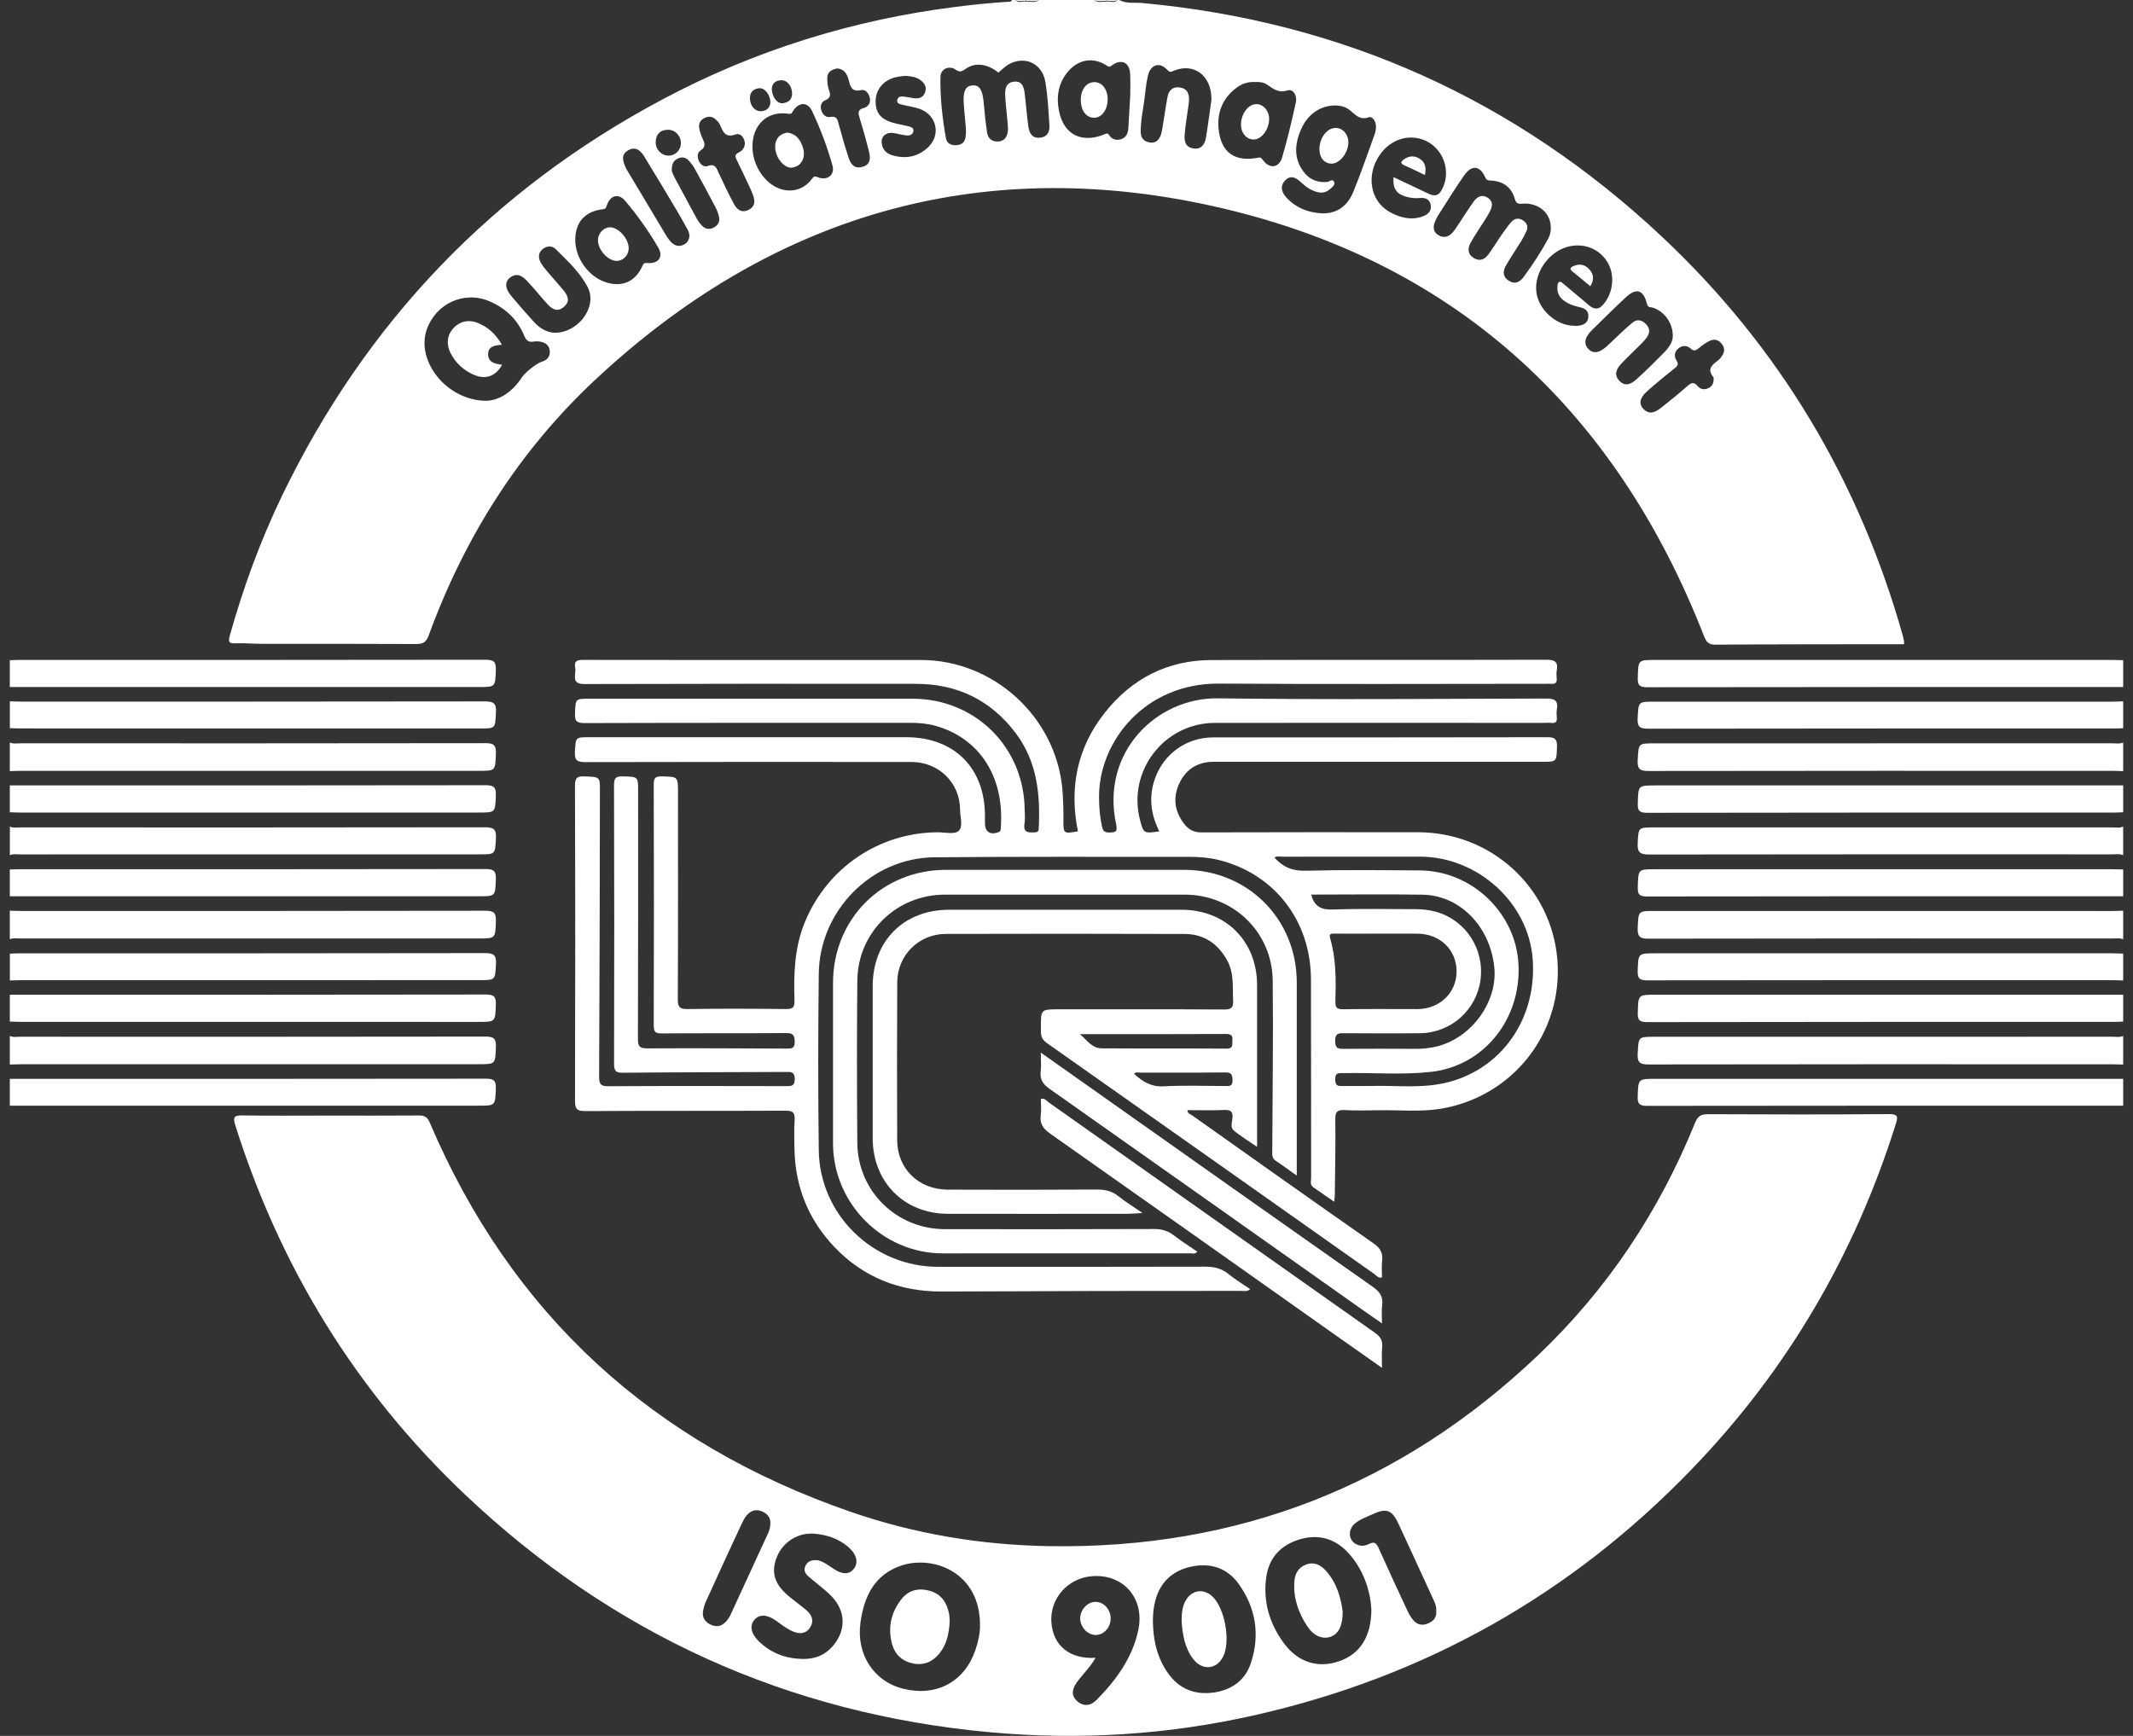
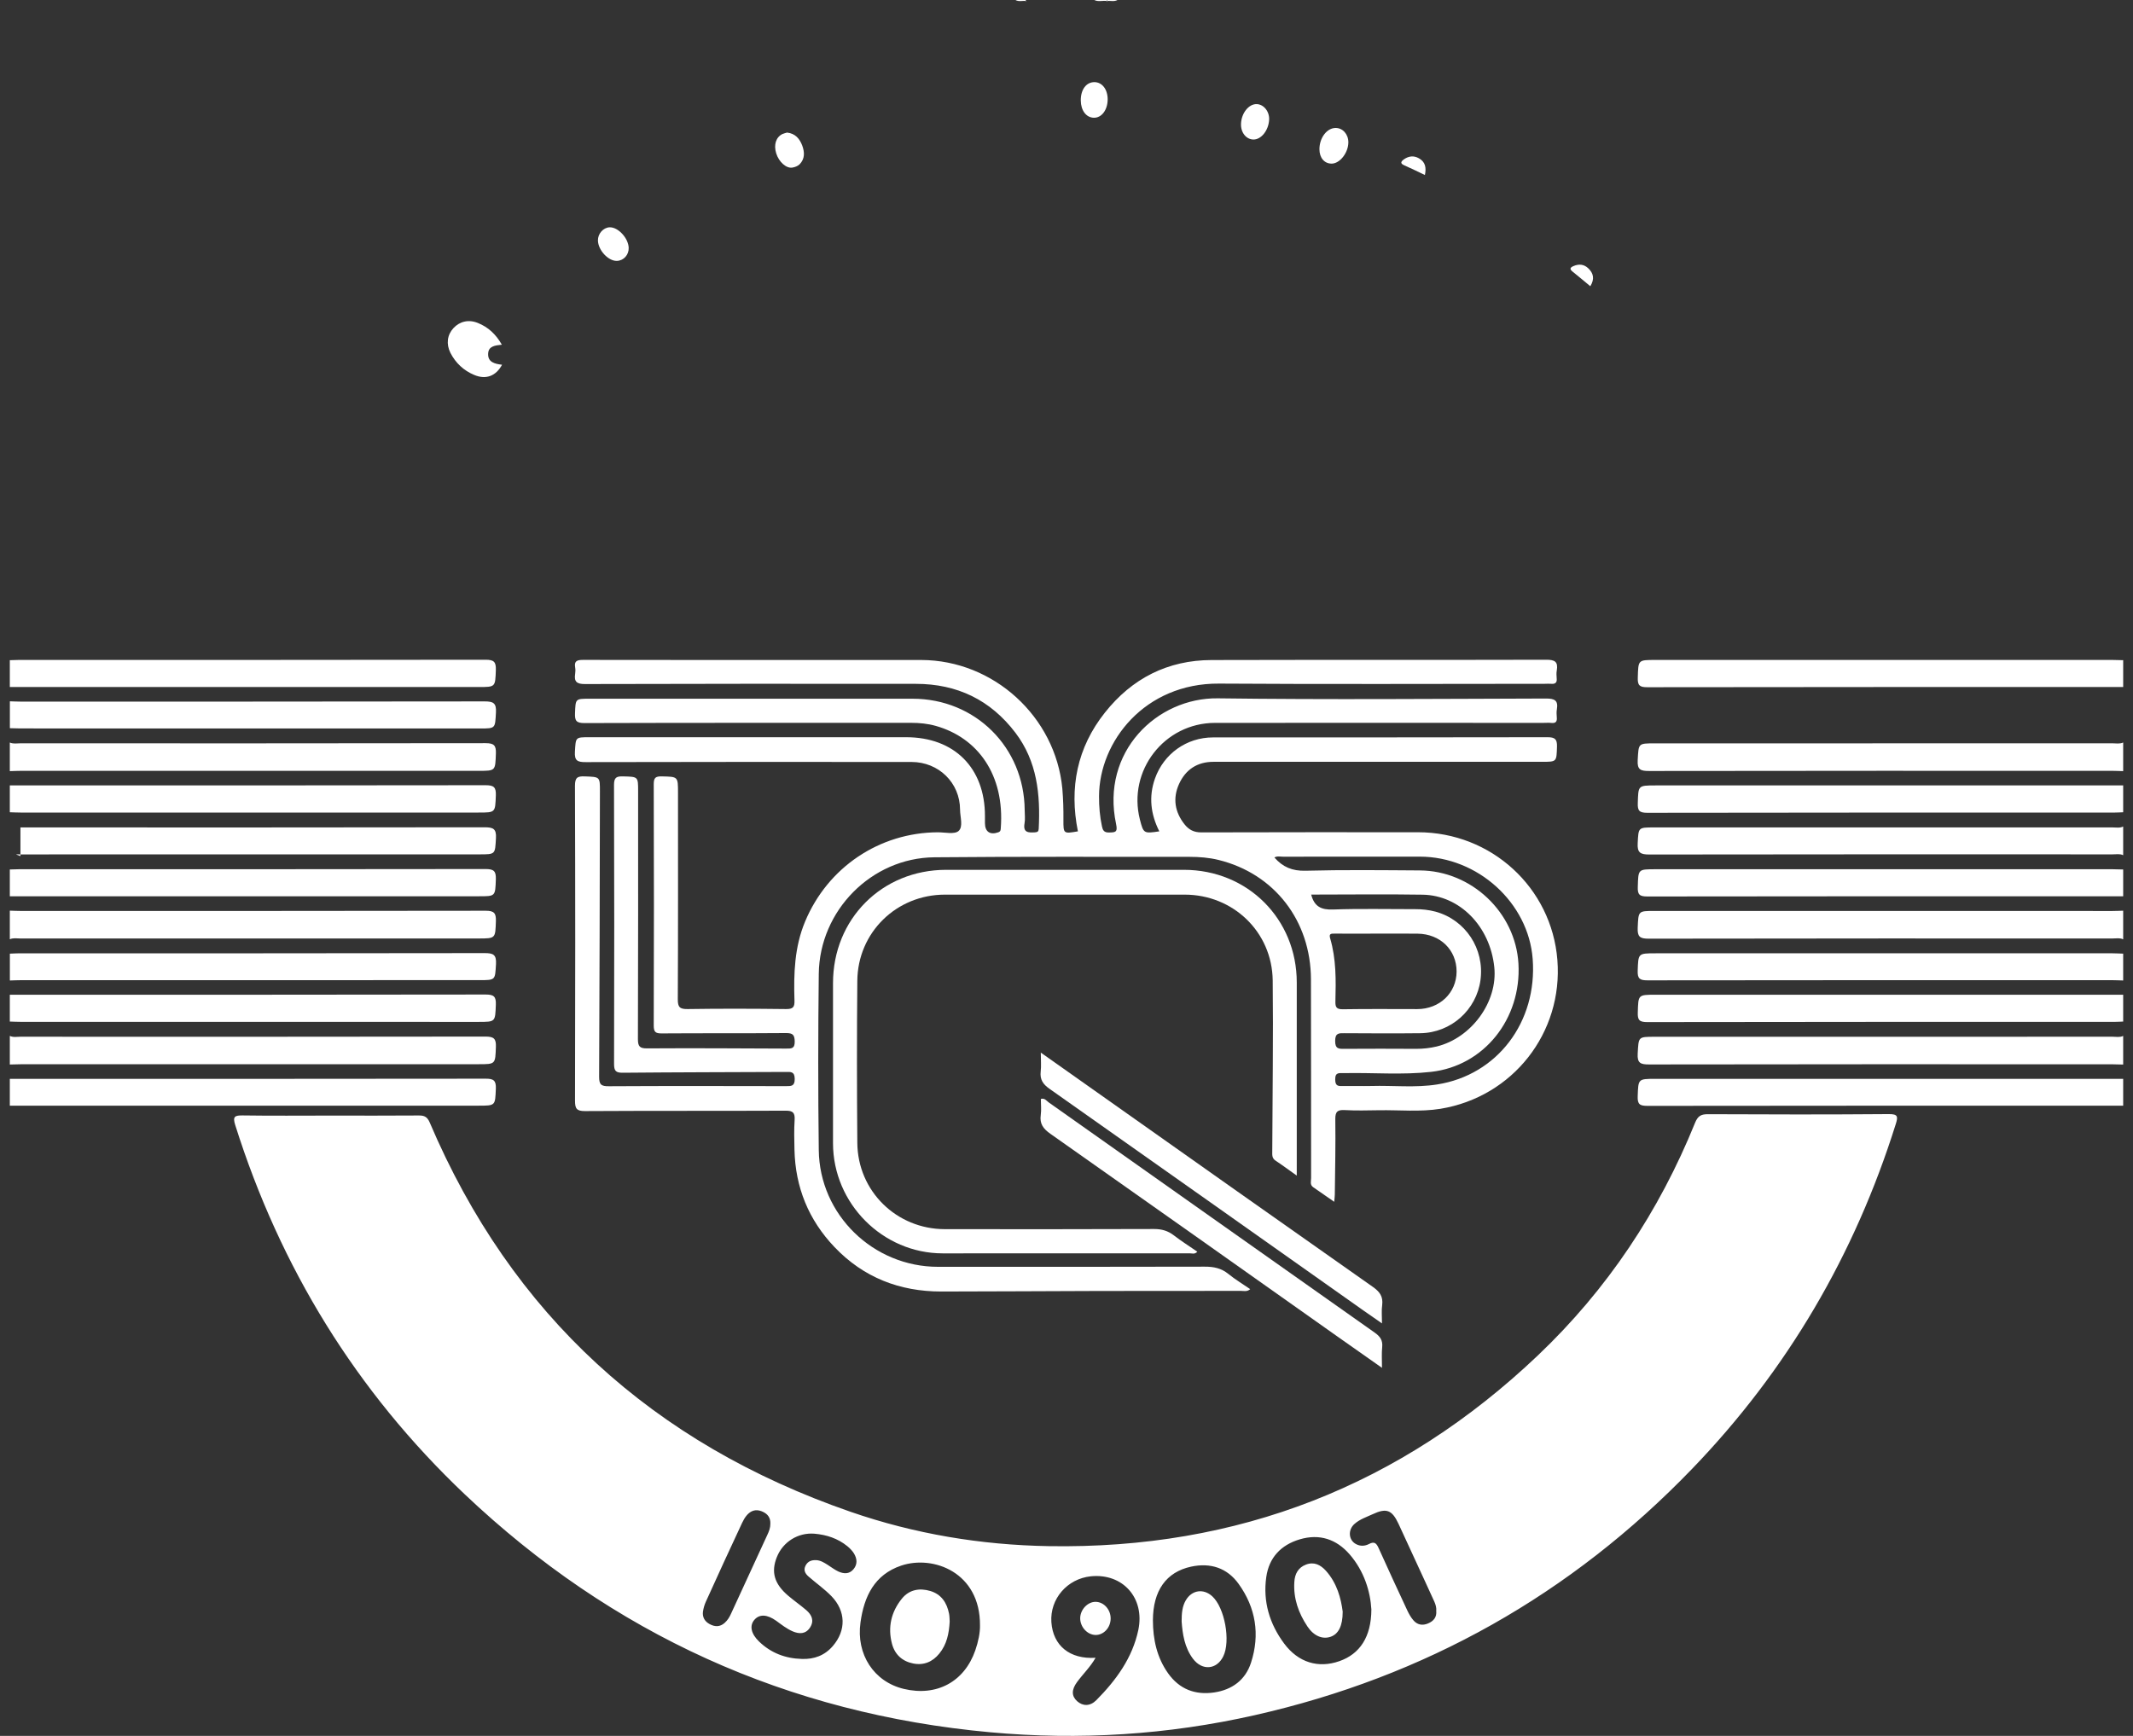
<svg xmlns="http://www.w3.org/2000/svg" version="1.1" id="Ebene_1" x="0px" y="0px" width="43px" height="35px" viewBox="0 0 43 35" enable-background="new 0 0 43 35" xml:space="preserve">
  <rect x="0" y="0" width="43" height="35" fill="#333333" stroke="none" />
  <path fill="#FFFFFF" d="M9.648,15.542c0.345,0,0.336,0,0.349-0.35c0.006-0.165-0.041-0.208-0.208-0.208  c-3.126,0.005-6.252,0.004-9.378,0.003c-0.071,0-0.145,0.016-0.213-0.016c0,0.192,0,0.384,0,0.577  c0.071-0.002,0.144-0.006,0.216-0.006C3.492,15.542,6.57,15.542,9.648,15.542L9.648,15.542z" />
  <path fill="#FFFFFF" d="M9.789,20.9c-3.126,0.005-6.252,0.004-9.378,0.003c-0.071,0-0.145,0.017-0.213-0.017  c0,0.192,0,0.385,0,0.577c0.071-0.002,0.144-0.005,0.216-0.005c3.078-0.001,6.156-0.001,9.234-0.001  c0.345,0,0.336-0.001,0.349-0.351C10.003,20.943,9.956,20.9,9.789,20.9L9.789,20.9z" />
  <path fill="#FFFFFF" d="M0.411,18.922c3.078,0,6.156,0,9.234,0c0.348,0,0.34-0.001,0.352-0.349c0.005-0.159-0.033-0.21-0.204-0.21  c-3.127,0.006-6.253,0.004-9.379,0.004c-0.072,0-0.145-0.004-0.216-0.006c0,0.192,0,0.385,0,0.577  C0.267,18.906,0.34,18.922,0.411,18.922L0.411,18.922z" />
-   <path fill="#FFFFFF" d="M0.411,17.227c3.082-0.001,6.165-0.001,9.248-0.001c0.334,0,0.32,0,0.339-0.325  c0.012-0.193-0.058-0.221-0.23-0.221c-3.119,0.005-6.238,0.004-9.356,0.003c-0.071,0-0.145,0.016-0.213-0.017  c0,0.193,0,0.385,0,0.578C0.267,17.211,0.34,17.227,0.411,17.227L0.411,17.227z" />
+   <path fill="#FFFFFF" d="M0.411,17.227c3.082-0.001,6.165-0.001,9.248-0.001c0.334,0,0.32,0,0.339-0.325  c0.012-0.193-0.058-0.221-0.23-0.221c-3.119,0.005-6.238,0.004-9.356,0.003c0,0.193,0,0.385,0,0.578C0.267,17.211,0.34,17.227,0.411,17.227L0.411,17.227z" />
  <path fill="#FFFFFF" d="M9.678,14.688c0.315,0,0.302-0.001,0.32-0.324c0.011-0.191-0.056-0.222-0.229-0.222  c-3.118,0.005-6.237,0.004-9.355,0.004c-0.071,0-0.144-0.004-0.215-0.006c0,0.181,0,0.361,0,0.542  c0.071,0.002,0.144,0.005,0.215,0.005C3.502,14.688,6.59,14.688,9.678,14.688L9.678,14.688z" />
  <path fill="#FFFFFF" d="M9.769,19.217c-3.124,0.006-6.249,0.004-9.373,0.004c-0.065,0-0.132,0.005-0.197,0.007  c0,0.181,0,0.36,0,0.541c0.071-0.002,0.144-0.006,0.215-0.006c3.083-0.001,6.165-0.001,9.247-0.001c0.333,0,0.318,0,0.338-0.324  C10.01,19.244,9.94,19.217,9.769,19.217L9.769,19.217z" />
  <path fill="#FFFFFF" d="M9.646,16.383c0.346,0,0.336,0,0.35-0.346c0.006-0.164-0.04-0.205-0.205-0.205  c-3.197,0.005-6.396,0.004-9.593,0.004c0,0.18,0,0.36,0,0.541c0.071,0.002,0.144,0.006,0.216,0.006  C3.491,16.384,6.568,16.383,9.646,16.383L9.646,16.383z" />
  <path fill="#FFFFFF" d="M9.996,17.729c0.005-0.164-0.039-0.207-0.206-0.207c-3.137,0.005-6.274,0.004-9.412,0.004  c-0.061,0-0.12,0.003-0.18,0.005c0,0.18,0,0.361,0,0.54c3.149,0,6.299,0,9.448,0C9.992,18.072,9.983,18.072,9.996,17.729  L9.996,17.729z" />
  <path fill="#FFFFFF" d="M9.646,20.604c0.346,0,0.336-0.001,0.35-0.347c0.006-0.164-0.04-0.205-0.205-0.205  c-3.197,0.006-6.396,0.004-9.593,0.004c0,0.18,0,0.361,0,0.541c0.071,0.002,0.144,0.006,0.216,0.006  C3.491,20.604,6.568,20.604,9.646,20.604L9.646,20.604z" />
  <path fill="#FFFFFF" d="M9.788,21.749c-3.196,0.005-6.394,0.003-9.59,0.003c0,0.181,0,0.361,0,0.541c3.148,0,6.297,0,9.446,0  c0.348,0,0.337,0,0.352-0.342C10.003,21.783,9.948,21.748,9.788,21.749L9.788,21.749z" />
  <path fill="#FFFFFF" d="M9.996,13.508c0.005-0.163-0.039-0.206-0.206-0.206c-3.137,0.005-6.274,0.004-9.412,0.004  c-0.061,0-0.12,0.003-0.18,0.005c0,0.18,0,0.361,0,0.541c3.149,0,6.299,0,9.448,0C9.992,13.853,9.983,13.852,9.996,13.508  L9.996,13.508z" />
  <path fill="#FFFFFF" d="M42.589,14.987c-3.078,0.001-6.156,0.001-9.232,0.001c-0.338,0-0.322,0-0.342,0.338  c-0.012,0.195,0.06,0.219,0.229,0.219c3.115-0.005,6.229-0.004,9.343-0.003c0.071,0,0.143,0.004,0.215,0.006  c0-0.193,0-0.385,0-0.577C42.733,15.003,42.66,14.987,42.589,14.987L42.589,14.987z" />
  <path fill="#FFFFFF" d="M42.589,20.903c-3.078,0.001-6.156,0.001-9.232,0.001c-0.338,0-0.322,0-0.342,0.338  c-0.012,0.195,0.06,0.22,0.229,0.22c3.115-0.006,6.229-0.004,9.343-0.003c0.071,0,0.143,0.003,0.215,0.005c0-0.192,0-0.385,0-0.577  C42.733,20.92,42.66,20.903,42.589,20.903L42.589,20.903z" />
  <path fill="#FFFFFF" d="M33.353,18.367c-0.334,0-0.322,0-0.338,0.342c-0.006,0.172,0.039,0.217,0.215,0.217  c3.12-0.006,6.239-0.004,9.359-0.004c0.071,0,0.145-0.016,0.213,0.017c0-0.192,0-0.385,0-0.577  c-0.072,0.002-0.144,0.006-0.215,0.006C39.509,18.367,36.431,18.367,33.353,18.367L33.353,18.367z" />
  <path fill="#FFFFFF" d="M42.589,16.683c-3.082,0.001-6.164,0-9.246,0c-0.322,0-0.311,0.001-0.328,0.316  c-0.012,0.196,0.056,0.23,0.237,0.23c3.111-0.005,6.225-0.004,9.337-0.003c0.071,0,0.145-0.016,0.213,0.017c0-0.192,0-0.385,0-0.578  C42.733,16.699,42.66,16.683,42.589,16.683L42.589,16.683z" />
  <path fill="#FFFFFF" d="M33.017,20.411c-0.006,0.157,0.031,0.197,0.193,0.197c3.144-0.006,6.287-0.004,9.43-0.005  c0.054,0,0.109-0.004,0.162-0.006c0-0.18,0-0.361,0-0.541c-3.143,0-6.286,0-9.43,0C33.019,20.057,33.028,20.057,33.017,20.411  L33.017,20.411z" />
  <path fill="#FFFFFF" d="M33.017,16.191c-0.006,0.157,0.031,0.197,0.193,0.197c3.144-0.006,6.287-0.004,9.43-0.005  c0.054,0,0.109-0.004,0.162-0.006c0-0.18,0-0.361,0-0.541c-3.143,0-6.286,0-9.43,0C33.019,15.837,33.028,15.837,33.017,16.191  L33.017,16.191z" />
  <path fill="#FFFFFF" d="M33.376,19.221c-0.357,0-0.348,0.001-0.361,0.351c-0.006,0.164,0.045,0.194,0.199,0.194  c3.124-0.004,6.247-0.004,9.373-0.003c0.071,0,0.143,0.004,0.215,0.006c0-0.181,0-0.36,0-0.541  c-0.072-0.002-0.144-0.007-0.215-0.007C39.517,19.221,36.446,19.221,33.376,19.221L33.376,19.221z" />
  <path fill="#FFFFFF" d="M33.015,22.104c-0.006,0.162,0.043,0.193,0.197,0.193c3.197-0.004,6.394-0.004,9.59-0.004  c0-0.18,0-0.36,0-0.541c-3.143,0-6.284,0-9.428,0C33.019,21.752,33.028,21.753,33.015,22.104L33.015,22.104z" />
  <path fill="#FFFFFF" d="M33.372,17.526c-0.354,0-0.344,0-0.355,0.354c-0.006,0.156,0.033,0.196,0.193,0.195  c3.197-0.005,6.394-0.004,9.592-0.004c0-0.179,0-0.36,0-0.54c-0.072-0.002-0.144-0.005-0.215-0.005  C39.515,17.526,36.442,17.526,33.372,17.526L33.372,17.526z" />
  <path fill="#FFFFFF" d="M42.587,13.306c-3.072,0-6.145,0-9.215,0c-0.354,0-0.344,0-0.355,0.354  c-0.006,0.157,0.033,0.197,0.193,0.196c3.197-0.005,6.394-0.004,9.592-0.004c0-0.18,0-0.361,0-0.541  C42.729,13.31,42.658,13.306,42.587,13.306L42.587,13.306z" />
-   <path fill="#FFFFFF" d="M33.358,14.147c-0.34,0-0.326,0-0.344,0.335c-0.01,0.181,0.051,0.21,0.218,0.21  c3.131-0.005,6.261-0.004,9.39-0.004c0.06,0,0.119-0.003,0.18-0.005c0-0.181,0-0.361,0-0.542c-0.072,0.002-0.144,0.006-0.215,0.006  C39.511,14.147,36.435,14.147,33.358,14.147L33.358,14.147z" />
  <path fill="#FFFFFF" d="M26.142,23.703c-0.164-0.116-0.293-0.213-0.428-0.302c-0.076-0.05-0.066-0.12-0.066-0.19  c0.004-1.148,0.022-2.297,0.009-3.443c-0.012-0.98-0.8-1.73-1.776-1.73c-1.61,0-3.222,0-4.832,0c-0.976,0-1.758,0.762-1.766,1.738  c-0.01,1.088-0.009,2.177,0,3.265c0.007,0.976,0.791,1.741,1.765,1.742c1.405,0.001,2.813,0.003,4.219-0.003  c0.152,0,0.276,0.035,0.397,0.128c0.15,0.116,0.313,0.219,0.473,0.329c-0.051,0.059-0.108,0.032-0.156,0.033  c-1.659,0.001-3.318,0.002-4.978,0.001c-1.209-0.001-2.209-1.006-2.21-2.22c0-1.076,0-2.152,0-3.229  c0-1.293,0.987-2.283,2.279-2.284c1.6-0.001,3.198-0.001,4.797,0c1.283,0.001,2.273,0.991,2.273,2.271c0,1.22,0,2.44,0,3.661  C26.142,23.535,26.142,23.602,26.142,23.703L26.142,23.703z" />
  <path fill="#FFFFFF" d="M27.86,27.579c-0.321-0.227-0.615-0.431-0.907-0.638c-1.925-1.361-3.85-2.725-5.778-4.081  c-0.143-0.101-0.219-0.2-0.194-0.378c0.015-0.105,0.002-0.216,0.002-0.324c0.077-0.025,0.113,0.037,0.157,0.068  c2.191,1.547,4.38,3.096,6.572,4.642c0.111,0.078,0.166,0.155,0.152,0.293C27.851,27.286,27.86,27.413,27.86,27.579L27.86,27.579z" />
  <path fill="#FFFFFF" d="M20.982,21.223c0.425,0.299,0.814,0.575,1.206,0.852c1.828,1.292,3.656,2.585,5.488,3.872  c0.139,0.098,0.209,0.194,0.188,0.366c-0.016,0.109-0.004,0.222-0.004,0.37c-0.144-0.1-0.26-0.18-0.375-0.261  c-2.107-1.489-4.215-2.98-6.325-4.467c-0.133-0.093-0.199-0.188-0.18-0.351C20.993,21.492,20.982,21.379,20.982,21.223  L20.982,21.223z" />
  <path fill="#FFFFFF" d="M31.396,19.356c-0.115-1.459-1.332-2.576-2.812-2.576c-1.455,0-2.91-0.002-4.365,0.003  c-0.151,0.001-0.253-0.054-0.339-0.162c-0.197-0.248-0.241-0.526-0.112-0.812c0.132-0.292,0.368-0.45,0.698-0.449  c2.207,0,4.414,0,6.619,0c0.301,0,0.293,0,0.303-0.307c0.004-0.15-0.042-0.189-0.19-0.189c-2.248,0.005-4.497,0.003-6.745,0.004  c-0.532,0-0.993,0.33-1.17,0.831c-0.129,0.366-0.085,0.719,0.088,1.063c-0.313,0.047-0.319,0.043-0.391-0.237  c-0.252-0.986,0.492-1.949,1.514-1.95c2.207-0.002,4.413,0,6.619,0c0.056,0,0.109-0.005,0.162,0.001  c0.092,0.01,0.117-0.031,0.109-0.114c-0.004-0.053-0.008-0.109,0.002-0.162c0.029-0.177-0.044-0.216-0.216-0.216  c-2.207,0.006-4.414,0.025-6.62-0.004c-1.227-0.016-2.362,1.079-2.05,2.535c0.036,0.17-0.019,0.168-0.146,0.17  c-0.099,0.002-0.123-0.048-0.139-0.123c-0.043-0.2-0.06-0.402-0.059-0.607c0.003-1.103,0.92-2.282,2.42-2.272  c2.189,0.015,4.377,0.004,6.565,0.004c0.043,0,0.085-0.004,0.126,0c0.083,0.008,0.125-0.02,0.115-0.109  c-0.004-0.054-0.008-0.11,0.002-0.162c0.029-0.175-0.04-0.215-0.214-0.214c-2.248,0.006-4.497,0-6.745,0.006  c-0.885,0.002-1.605,0.371-2.151,1.06c-0.561,0.706-0.721,1.515-0.544,2.394c-0.292,0.05-0.293,0.05-0.292-0.233  c0.002-0.21-0.004-0.419-0.022-0.629c-0.137-1.449-1.385-2.589-2.843-2.593c-0.547-0.001-1.094,0-1.642,0  c-1.725,0-3.451,0.001-5.176-0.002c-0.121,0-0.183,0.021-0.16,0.153c0.007,0.041,0.006,0.085,0,0.126  c-0.024,0.156,0.026,0.209,0.197,0.208c2.225-0.007,4.449-0.006,6.674-0.004c0.828,0.001,1.501,0.323,2.005,0.987  c0.438,0.577,0.504,1.243,0.469,1.935c-0.003,0.054-0.023,0.069-0.076,0.072c-0.13,0.007-0.243,0.01-0.21-0.18  c0.016-0.087,0.003-0.18,0.003-0.27c-0.01-1.265-0.995-2.244-2.26-2.244c-2.171,0-4.341,0-6.512,0c-0.289,0-0.281,0-0.293,0.292  c-0.006,0.152,0.025,0.199,0.191,0.199c2.194-0.007,4.389-0.004,6.583-0.005c0.17,0,0.336,0.016,0.499,0.062  c0.842,0.237,1.392,0.982,1.31,2.063c-0.002,0.038-0.005,0.066-0.05,0.082c-0.166,0.059-0.268-0.01-0.269-0.184  c0-0.048,0-0.097,0-0.145c0-0.97-0.618-1.588-1.589-1.588c-2.128,0-4.256,0-6.385,0c-0.287,0-0.274,0-0.292,0.292  c-0.011,0.182,0.051,0.211,0.219,0.21c2.188-0.006,4.377-0.004,6.565-0.003c0.55,0,0.979,0.42,0.98,0.962  c0.001,0.148,0.068,0.343-0.03,0.43c-0.083,0.072-0.273,0.026-0.417,0.026c-1.181,0.005-2.222,0.709-2.677,1.8  c-0.215,0.514-0.231,1.051-0.214,1.593c0.005,0.134-0.032,0.172-0.169,0.171c-0.662-0.008-1.323-0.01-1.984,0  c-0.158,0.002-0.2-0.037-0.199-0.197c0.007-1.389,0.004-2.777,0.004-4.166c0-0.327,0-0.321-0.329-0.328  c-0.123-0.002-0.16,0.026-0.16,0.156c0.005,1.623,0.005,3.246,0,4.869c0,0.129,0.037,0.158,0.16,0.157  c0.836-0.006,1.672,0,2.508-0.007c0.134,0,0.171,0.034,0.174,0.17c0.003,0.151-0.074,0.143-0.178,0.143  c-0.932-0.004-1.863-0.01-2.795-0.004c-0.15,0.002-0.188-0.038-0.188-0.188c0.006-1.666,0.004-3.331,0.004-4.997  c0-0.297,0-0.291-0.302-0.299c-0.13-0.003-0.184,0.017-0.184,0.17c0.006,1.876,0.006,3.75,0.001,5.627  c0,0.141,0.035,0.18,0.178,0.178c1.094-0.01,2.188-0.011,3.282-0.016c0.101-0.001,0.181-0.012,0.182,0.141  c0.001,0.147-0.069,0.145-0.175,0.145c-1.191-0.002-2.382-0.005-3.571,0.002c-0.158,0.002-0.198-0.035-0.197-0.195  c0.01-1.918,0.012-3.835,0.016-5.752c0.001-0.296,0-0.288-0.304-0.3c-0.149-0.006-0.199,0.022-0.199,0.19  c0.007,2.117,0.007,4.231,0.001,6.349c0,0.157,0.03,0.21,0.202,0.209c1.346-0.008,2.693-0.002,4.04-0.008  c0.154-0.002,0.194,0.043,0.185,0.19c-0.013,0.197-0.007,0.396-0.003,0.595c0.017,0.76,0.285,1.418,0.809,1.967  c0.583,0.611,1.311,0.894,2.149,0.894c1.063,0,2.127-0.009,3.191-0.011c0.949-0.002,1.899,0,2.85-0.002  c0.059,0,0.127,0.022,0.188-0.035c-0.153-0.106-0.303-0.195-0.438-0.305c-0.144-0.118-0.299-0.149-0.48-0.148  c-1.792,0.005-3.583,0.003-5.375,0.003c-1.306,0-2.389-1.049-2.404-2.354c-0.015-1.184-0.014-2.368,0-3.553  c0.015-1.277,1.063-2.338,2.33-2.35c1.714-0.016,3.428-0.008,5.141-0.009c0.198,0,0.396,0.015,0.59,0.063  c1.123,0.277,1.859,1.224,1.861,2.409c0.004,1.336,0.001,2.67,0.003,4.005c0,0.062-0.028,0.134,0.041,0.183  c0.136,0.094,0.271,0.188,0.425,0.295c0.006-0.069,0.012-0.109,0.012-0.15c0.006-0.504,0.017-1.01,0.01-1.514  c-0.002-0.155,0.045-0.193,0.191-0.185c0.229,0.013,0.457,0.006,0.686,0.003c0.414-0.007,0.832,0.037,1.242-0.029  C30.498,22.117,31.512,20.824,31.396,19.356L31.396,19.356z M26.815,18.919c-0.027-0.093,0.017-0.096,0.087-0.095  c0.294,0.002,0.589,0,0.884,0c0.264,0,0.528-0.002,0.793,0.001c0.456,0.006,0.785,0.328,0.785,0.764  c-0.002,0.431-0.342,0.756-0.793,0.757c-0.498,0-0.997-0.005-1.496,0.003c-0.13,0.002-0.158-0.038-0.154-0.161  C26.932,19.762,26.938,19.334,26.815,18.919L26.815,18.919z M27.103,20.832c0.511,0.003,1.021,0.006,1.532,0  c0.617-0.009,1.13-0.469,1.211-1.074c0.083-0.627-0.301-1.211-0.907-1.377c-0.133-0.035-0.271-0.051-0.41-0.05  c-0.553,0.001-1.105-0.013-1.658,0.007c-0.232,0.008-0.375-0.056-0.438-0.301c0.756,0,1.501-0.01,2.246,0.002  c0.75,0.012,1.36,0.639,1.445,1.461c0.073,0.697-0.458,1.428-1.162,1.6c-0.135,0.032-0.271,0.047-0.41,0.047  c-0.48-0.002-0.961-0.004-1.442,0c-0.119,0.002-0.196,0.004-0.194-0.162C26.917,20.827,26.991,20.831,27.103,20.832L27.103,20.832z   M28.973,21.865c-0.441,0.07-0.888,0.018-1.331,0.031c-0.187,0.004-0.373-0.002-0.559,0.001c-0.096,0.001-0.166,0.011-0.166-0.132  c-0.002-0.153,0.084-0.126,0.172-0.128c0.588-0.013,1.178,0.04,1.764-0.026c1.064-0.12,1.821-1.068,1.758-2.182  c-0.059-1.031-0.946-1.873-1.988-1.879c-0.77-0.005-1.539-0.014-2.307,0.006c-0.266,0.007-0.457-0.075-0.625-0.267  c0.057-0.033,0.117-0.016,0.173-0.016c0.919-0.001,1.839-0.002,2.759-0.001c1.168,0.001,2.19,0.93,2.275,2.063  C30.994,20.607,30.184,21.675,28.973,21.865L28.973,21.865z" />
-   <path fill="#FFFFFF" d="M27.863,25.412c0.019-0.163-0.048-0.255-0.181-0.348c-1.221-0.854-2.436-1.715-3.65-2.576  c-0.034-0.024-0.092-0.031-0.094-0.105c0.247,0,0.492,0.008,0.736-0.003c0.131-0.005,0.186,0.026,0.171,0.167  c-0.009,0.08-0.042,0.188,0.021,0.241c0.138,0.117,0.295,0.21,0.476,0.335c0-1.121,0-2.191,0-3.26c0-0.887-0.634-1.52-1.522-1.52  c-1.563,0-3.125,0-4.688,0c-0.911,0-1.539,0.628-1.539,1.54c0,1.022,0,2.044,0,3.065c0.001,0.887,0.636,1.525,1.519,1.525  c1.203,0.002,2.404,0.001,3.607,0c0.087,0,0.174-0.008,0.313-0.016c-0.191-0.133-0.347-0.227-0.486-0.339  c-0.129-0.104-0.267-0.135-0.431-0.134c-1.004,0.006-2.007,0.006-3.011,0.002c-0.584-0.003-1.014-0.42-1.017-0.992  c-0.005-1.063-0.005-2.127,0.001-3.191c0.003-0.543,0.436-0.972,0.978-0.973c1.605-0.004,3.21-0.005,4.815,0.001  c0.385,0.001,0.67,0.192,0.857,0.531c0.142,0.256,0.108,0.534,0.121,0.81c0.006,0.137-0.029,0.182-0.176,0.182  c-1.112-0.007-2.225-0.004-3.336-0.004c-0.364,0-0.364,0-0.363,0.366c0,0.116-0.014,0.22,0.114,0.31  c2.205,1.551,4.406,3.107,6.608,4.662c0.045,0.03,0.08,0.092,0.154,0.067C27.86,25.64,27.85,25.525,27.863,25.412L27.863,25.412z   M21.77,20.851c0.983,0,1.967,0.002,2.95-0.003c0.109,0,0.133,0.039,0.124,0.136c-0.007,0.08,0.022,0.16-0.118,0.159  c-0.84-0.006-1.68,0-2.52-0.006C22.014,21.137,21.907,20.965,21.77,20.851L21.77,20.851z M22.864,21.652  c0.027-0.041,0.067-0.026,0.102-0.026c0.576-0.001,1.154,0.003,1.73-0.003c0.121-0.002,0.147,0.035,0.151,0.151  c0.005,0.136-0.068,0.124-0.155,0.123c-0.408-0.001-0.818-0.017-1.227,0.006C23.211,21.918,23.034,21.81,22.864,21.652  L22.864,21.652z" />
-   <path fill="#FFFFFF" d="M38.384,12.927c-0.008-0.036-0.014-0.07-0.023-0.105c-0.882-3.13-2.491-5.829-4.861-8.053  c-2.945-2.764-6.44-4.335-10.469-4.708C22.876,0.047,22.711,0.08,22.563,0c-0.012,0-0.023,0-0.035,0  c-0.063,0.072-0.143,0.022-0.214,0.033C22.229,0.025,22.137,0.068,22.06,0c-0.373,0-0.746,0-1.119,0  c-0.078,0.067-0.17,0.026-0.256,0.032C20.613,0.025,20.534,0.068,20.472,0c-0.024,0-0.048,0-0.072,0  c-0.011,0.039-0.043,0.034-0.072,0.036c-0.354,0.02-0.705,0.058-1.058,0.102c-2.087,0.262-4.064,0.88-5.92,1.869  C9.927,3.831,7.376,6.5,5.688,9.99c-0.438,0.909-0.784,1.854-1.056,2.827C4.6,12.936,4.61,12.976,4.743,12.971  c0.18-0.007,0.359,0.009,0.54,0.01c1.034,0.001,2.067-0.002,3.103,0.004c0.141,0.001,0.206-0.035,0.257-0.174  c0.721-1.978,1.821-3.72,3.36-5.157c3.53-3.297,7.707-4.542,12.414-3.506c4.844,1.066,8.137,4.065,9.939,8.688  c0.048,0.12,0.1,0.163,0.228,0.162c1.077-0.008,2.153-0.007,3.229-0.009c0.191,0,0.382,0,0.571,0  C38.384,12.951,38.386,12.939,38.384,12.927L38.384,12.927z M15.738,1.618c0.126-0.01,0.229,0.113,0.23,0.265  c0.001,0.129-0.077,0.185-0.188,0.198c-0.109,0.013-0.217-0.121-0.221-0.288C15.561,1.702,15.615,1.627,15.738,1.618L15.738,1.618z   M15.306,1.779c0.109-0.011,0.22,0.125,0.225,0.284c-0.006,0.094-0.059,0.17-0.183,0.179c-0.122,0.009-0.222-0.1-0.229-0.247  C15.112,1.864,15.182,1.791,15.306,1.779L15.306,1.779z M13.46,2.616c0.15-0.004,0.27,0.124,0.266,0.276  c-0.003,0.14-0.116,0.25-0.254,0.246c-0.146-0.004-0.264-0.135-0.253-0.289C13.229,2.702,13.312,2.62,13.46,2.616L13.46,2.616z   M10.92,7.294c-0.098,0.027-0.338,0.221-0.393,0.306c-0.191,0.296-0.454,0.473-0.723,0.481c-0.8-0.005-1.416-0.797-1.204-1.427  c0.18-0.531,0.751-0.798,1.264-0.581c0.321,0.136,0.565,0.363,0.701,0.689c0.041,0.1,0.088,0.145,0.196,0.125  c0.046-0.008,0.097-0.006,0.143,0.004c0.104,0.022,0.176,0.084,0.18,0.195S11.025,7.264,10.92,7.294L10.92,7.294z M11.181,6.709  c-0.146-0.005-0.293-0.083-0.41-0.21c-0.162-0.177-0.319-0.358-0.473-0.542c-0.12-0.146-0.122-0.282-0.011-0.364  c0.142-0.103,0.252-0.021,0.345,0.079c0.14,0.148,0.267,0.309,0.404,0.459c0.09,0.098,0.192,0.17,0.326,0.061  c0.143-0.116,0.085-0.231-0.005-0.342c-0.106-0.129-0.221-0.252-0.328-0.381c-0.05-0.06-0.102-0.121-0.135-0.189  c-0.046-0.092-0.043-0.188,0.048-0.259c0.087-0.069,0.188-0.07,0.263,0.004c0.237,0.236,0.489,0.467,0.644,0.768  C12.047,6.177,11.668,6.711,11.181,6.709L11.181,6.709z M13.047,5.303c-0.063-0.005-0.074,0.012-0.098,0.063  c-0.146,0.326-0.43,0.439-0.77,0.313c-0.329-0.122-0.58-0.483-0.582-0.837c-0.002-0.357,0.192-0.582,0.552-0.622  c0.065-0.007,0.069-0.036,0.086-0.084c0.068-0.198,0.233-0.245,0.366-0.089c0.249,0.292,0.47,0.607,0.665,0.938  C13.383,5.178,13.276,5.323,13.047,5.303L13.047,5.303z M13.795,4.927c-0.073,0.041-0.148,0.043-0.22-0.007  c-0.07-0.049-0.114-0.121-0.158-0.193c-0.255-0.426-0.51-0.852-0.765-1.278c-0.016-0.026-0.032-0.051-0.043-0.079  c-0.051-0.121-0.094-0.247,0.046-0.334c0.149-0.093,0.254-0.007,0.329,0.113c0.226,0.367,0.446,0.737,0.667,1.107  c0.076,0.128,0.148,0.259,0.22,0.39c0.016,0.031,0.021,0.068,0.029,0.098C13.896,4.828,13.862,4.89,13.795,4.927L13.795,4.927z   M14.4,4.582c-0.09,0.053-0.173,0.042-0.245-0.028c-0.042-0.042-0.078-0.091-0.107-0.143c-0.148-0.272-0.295-0.546-0.442-0.82  c-0.033-0.063-0.063-0.129-0.063-0.155C13.54,3.3,13.58,3.241,13.656,3.201c0.08-0.042,0.155-0.034,0.216,0.025  c0.05,0.05,0.096,0.108,0.13,0.169c0.145,0.262,0.286,0.525,0.425,0.79c0.03,0.058,0.053,0.121,0.067,0.184  C14.515,4.459,14.485,4.532,14.4,4.582L14.4,4.582z M15.095,4.229c-0.14,0.072-0.236,0.001-0.297-0.113  c-0.108-0.2-0.205-0.406-0.302-0.612c-0.048-0.102-0.069-0.216-0.233-0.156c-0.069,0.026-0.14-0.028-0.173-0.1  c-0.035-0.077-0.038-0.169,0.032-0.214c0.121-0.077,0.081-0.155,0.037-0.25c-0.029-0.064-0.054-0.134-0.063-0.204  c-0.015-0.09,0.021-0.161,0.111-0.203c0.088-0.042,0.163-0.026,0.229,0.038c0.03,0.029,0.061,0.062,0.077,0.099  c0.061,0.137,0.102,0.271,0.314,0.198c0.11-0.038,0.178,0.069,0.19,0.175c-0.005,0.098-0.057,0.157-0.13,0.191  c-0.075,0.036-0.069,0.078-0.038,0.14c0.092,0.188,0.181,0.378,0.27,0.568c0.022,0.048,0.044,0.099,0.062,0.149  C15.223,4.053,15.226,4.162,15.095,4.229L15.095,4.229z M16.486,3.573C16.42,3.545,16.403,3.56,16.365,3.61  c-0.191,0.257-0.519,0.304-0.795,0.119c-0.239-0.16-0.398-0.465-0.401-0.767c-0.004-0.446,0.302-0.734,0.723-0.668  c0.075,0.012,0.075-0.027,0.1-0.064c0.116-0.173,0.29-0.179,0.378,0.007c0.168,0.357,0.309,0.727,0.414,1.107  C16.834,3.53,16.671,3.65,16.486,3.573L16.486,3.573z M17.329,2.377c0.069,0.223,0.132,0.448,0.188,0.675  c0.033,0.134,0.039,0.271-0.141,0.315c-0.164,0.04-0.231-0.07-0.271-0.195C17.032,2.95,16.968,2.725,16.907,2.5  c-0.025-0.091-0.039-0.166-0.17-0.142c-0.09,0.016-0.156-0.049-0.183-0.142c-0.023-0.088,0.01-0.167,0.085-0.196  c0.125-0.049,0.099-0.132,0.069-0.216c-0.026-0.076-0.031-0.152-0.031-0.23c0.001-0.132,0.092-0.17,0.197-0.194  c0.139,0.007,0.2,0.105,0.231,0.218c0.037,0.136,0.054,0.263,0.254,0.219c0.086-0.02,0.152,0.057,0.174,0.15  c0.025,0.107-0.029,0.186-0.121,0.211C17.284,2.213,17.299,2.278,17.329,2.377L17.329,2.377z M18.699,2.98  c-0.206,0.188-0.456,0.23-0.722,0.147c-0.116-0.037-0.194-0.122-0.203-0.25c-0.009-0.134,0.094-0.217,0.238-0.195  c0.088,0.013,0.175,0.041,0.264,0.049c0.061,0.006,0.126-0.015,0.137-0.087c0.01-0.071-0.054-0.086-0.106-0.099  c-0.099-0.025-0.2-0.041-0.298-0.068c-0.236-0.065-0.345-0.187-0.356-0.393c-0.014-0.226,0.101-0.408,0.311-0.497  c0.096-0.04,0.197-0.049,0.294-0.058c0.106,0.01,0.208,0.02,0.294,0.083c0.083,0.062,0.135,0.137,0.098,0.246  c-0.038,0.112-0.125,0.136-0.23,0.122c-0.071-0.01-0.141-0.027-0.212-0.034c-0.057-0.005-0.114,0.009-0.121,0.078  c-0.007,0.063,0.052,0.075,0.097,0.086c0.115,0.03,0.235,0.045,0.349,0.083C18.887,2.315,18.979,2.728,18.699,2.98L18.699,2.98z   M20.972,2.775c-0.168,0.021-0.224-0.096-0.242-0.229c-0.031-0.22-0.045-0.442-0.073-0.663c-0.016-0.123-0.047-0.25-0.21-0.237  c-0.169,0.015-0.189,0.149-0.183,0.28c0.009,0.18,0.033,0.359,0.048,0.539c0.006,0.065,0.013,0.133,0.003,0.196  c-0.018,0.11-0.074,0.188-0.2,0.193c-0.126,0.004-0.197-0.069-0.215-0.177c-0.033-0.207-0.051-0.417-0.071-0.626  c-0.025-0.245-0.087-0.339-0.223-0.329c-0.139,0.01-0.192,0.112-0.178,0.354c0.01,0.168,0.03,0.335,0.043,0.502  c0.004,0.06,0.003,0.12-0.004,0.179c-0.013,0.102-0.072,0.161-0.178,0.17c-0.111,0.01-0.199-0.033-0.22-0.142  c-0.072-0.408-0.118-0.821-0.11-1.235c0.003-0.159,0.171-0.239,0.304-0.147c0.09,0.062,0.131,0.037,0.206-0.016  c0.192-0.136,0.436-0.101,0.658,0.076c0.07-0.057,0.133-0.124,0.21-0.167c0.324-0.179,0.674-0.018,0.737,0.356  c0.049,0.283,0.061,0.573,0.081,0.86C21.165,2.645,21.125,2.757,20.972,2.775L20.972,2.775z M22.785,1.916  c-0.015,0.26-0.025,0.463-0.038,0.667c-0.006,0.095-0.038,0.183-0.132,0.218c-0.097,0.038-0.191,0.018-0.254-0.074  c-0.023-0.036-0.035-0.044-0.08-0.025c-0.471,0.199-0.837,0.018-0.933-0.468c-0.056-0.288-0.013-0.563,0.186-0.795  c0.211-0.247,0.514-0.293,0.782-0.114c0.06,0.039,0.073,0.012,0.112-0.016c0.184-0.126,0.344-0.047,0.355,0.178  C22.791,1.648,22.785,1.81,22.785,1.916L22.785,1.916z M24.312,2.771c-0.023,0.144-0.098,0.253-0.269,0.219  c-0.165-0.033-0.17-0.171-0.159-0.298c0.014-0.173,0.045-0.345,0.068-0.518c0.006-0.047,0.016-0.095,0.018-0.143  c0.005-0.131-0.027-0.242-0.18-0.267c-0.149-0.024-0.229,0.058-0.254,0.191c-0.039,0.206-0.066,0.414-0.101,0.621  c-0.009,0.053-0.019,0.107-0.038,0.157c-0.039,0.1-0.111,0.159-0.223,0.139c-0.115-0.02-0.178-0.092-0.178-0.213  c-0.002-0.253,0.061-0.5,0.086-0.75c0.014-0.131,0.031-0.263,0.062-0.391c0.05-0.216,0.237-0.274,0.384-0.113  c0.059,0.066,0.086,0.041,0.144,0.018c0.39-0.159,0.755,0.091,0.75,0.587C24.393,2.214,24.357,2.494,24.312,2.771L24.312,2.771z   M25.459,3.228c-0.028-0.037-0.038-0.06-0.093-0.049c-0.471,0.094-0.753-0.102-0.8-0.58c-0.034-0.337,0.085-0.626,0.366-0.833  c0.109-0.081,0.233-0.12,0.371-0.112c0.079-0.003,0.16,0.001,0.227,0.044c0.129,0.083,0.23,0.184,0.422,0.125  c0.123-0.038,0.199,0.112,0.173,0.235c-0.082,0.374-0.169,0.748-0.278,1.115C25.784,3.39,25.594,3.409,25.459,3.228L25.459,3.228z   M26.646,4.301c-0.275-0.014-0.516-0.109-0.707-0.311c-0.098-0.104-0.146-0.234-0.03-0.353c0.117-0.12,0.228-0.049,0.327,0.046  c0.092,0.087,0.195,0.157,0.322,0.19c0.104,0.028,0.189,0,0.264-0.068c0.039-0.036,0.097-0.079,0.074-0.134  c-0.032-0.077-0.092-0.008-0.138-0.003c-0.181,0.018-0.339-0.038-0.452-0.173c-0.233-0.278-0.211-0.588-0.073-0.897  c0.136-0.307,0.407-0.481,0.704-0.471c0.086,0.003,0.168,0.022,0.238,0.068c0.129,0.083,0.214,0.244,0.421,0.169  c0.069-0.025,0.141,0.081,0.142,0.176c0.001,0.054-0.005,0.11-0.023,0.16c-0.141,0.389-0.275,0.78-0.431,1.163  C27.171,4.142,26.966,4.311,26.646,4.301L26.646,4.301z M28.68,4.364c-0.226,0.081-0.44,0.028-0.642-0.077  c-0.358-0.187-0.486-0.616-0.309-1.011c0.18-0.4,0.58-0.594,0.953-0.462c0.411,0.145,0.594,0.645,0.377,1.025  c-0.066,0.118-0.152,0.117-0.257,0.068c-0.231-0.11-0.464-0.22-0.71-0.336c-0.015,0.224,0.054,0.334,0.238,0.39  c0.091,0.028,0.186,0.042,0.283,0.032c0.1-0.01,0.201,0.008,0.227,0.128C28.868,4.249,28.792,4.324,28.68,4.364L28.68,4.364z   M30.407,5.654c-0.123-0.084-0.105-0.199-0.046-0.303c0.095-0.167,0.204-0.325,0.305-0.488c0.037-0.061,0.069-0.126,0.101-0.19  c0.044-0.088,0.025-0.163-0.053-0.222c-0.088-0.063-0.175-0.054-0.244,0.021c-0.066,0.075-0.126,0.159-0.184,0.242  c-0.097,0.138-0.182,0.282-0.282,0.417c-0.075,0.102-0.178,0.145-0.299,0.068c-0.122-0.078-0.118-0.193-0.06-0.3  c0.079-0.147,0.177-0.285,0.266-0.427c0.041-0.066,0.085-0.132,0.12-0.201c0.054-0.103,0.079-0.208-0.039-0.285  c-0.117-0.075-0.214-0.018-0.281,0.074c-0.112,0.155-0.213,0.319-0.319,0.478c-0.037,0.055-0.072,0.111-0.117,0.159  c-0.078,0.082-0.172,0.106-0.276,0.045c-0.103-0.06-0.112-0.158-0.079-0.251c0.031-0.089,0.086-0.171,0.137-0.251  c0.152-0.237,0.301-0.477,0.463-0.708c0.151-0.213,0.315-0.194,0.422,0.044c0.025,0.057,0.054,0.063,0.104,0.064  c0.251,0.009,0.425,0.131,0.492,0.372c0.034,0.127,0.113,0.093,0.19,0.092c0.304-0.002,0.533,0.195,0.535,0.482  c0.004,0.065-0.012,0.15-0.051,0.224c-0.145,0.27-0.314,0.525-0.494,0.771C30.641,5.689,30.535,5.743,30.407,5.654L30.407,5.654z   M31.814,6.569c-0.023,0.003-0.05,0-0.073,0c-0.365,0-0.724-0.319-0.769-0.682c-0.046-0.382,0.237-0.798,0.62-0.908  c0.313-0.091,0.633,0.025,0.803,0.29c0.168,0.258,0.133,0.634-0.075,0.872c-0.091,0.107-0.182,0.1-0.28,0.019  c-0.17-0.141-0.34-0.286-0.51-0.428c-0.026-0.021-0.063-0.056-0.088-0.05c-0.045,0.012-0.043,0.066-0.045,0.107  c-0.012,0.171,0.095,0.265,0.229,0.332c0.069,0.035,0.146,0.055,0.221,0.073c0.105,0.025,0.181,0.069,0.173,0.191  C32.013,6.514,31.923,6.554,31.814,6.569L31.814,6.569z M32.646,7.678c-0.12-0.126-0.055-0.246,0.042-0.349  c0.118-0.126,0.247-0.244,0.369-0.368c0.05-0.05,0.102-0.102,0.143-0.16c0.063-0.087,0.065-0.176-0.012-0.26  c-0.083-0.088-0.18-0.114-0.272-0.04c-0.145,0.117-0.277,0.248-0.411,0.375c-0.075,0.07-0.143,0.146-0.235,0.194  c-0.089,0.046-0.172,0.043-0.247-0.031c-0.073-0.074-0.079-0.161-0.034-0.248c0.028-0.052,0.067-0.099,0.109-0.14  C32.32,6.432,32.542,6.213,32.77,6c0.216-0.204,0.361-0.161,0.431,0.126c0.02,0.081,0.075,0.063,0.121,0.078  c0.23,0.073,0.417,0.32,0.399,0.602c-0.005,0.083-0.073,0.201-0.173,0.301c-0.18,0.184-0.363,0.365-0.555,0.538  C32.892,7.736,32.771,7.808,32.646,7.678L32.646,7.678z M34.719,7.168c-0.023,0.034-0.048,0.072-0.081,0.097  c-0.119,0.088-0.233,0.174-0.099,0.336c0.01,0.012,0.006,0.035,0.006,0.037c0.004,0.097-0.036,0.155-0.105,0.188  c-0.079,0.038-0.162,0.024-0.215-0.04c-0.081-0.097-0.137-0.066-0.216,0.004c-0.17,0.151-0.348,0.295-0.527,0.435  c-0.109,0.086-0.229,0.146-0.353,0.019c-0.097-0.103-0.073-0.222,0.075-0.355c0.18-0.16,0.366-0.311,0.554-0.462  c0.056-0.045,0.091-0.077,0.04-0.158c-0.052-0.08-0.046-0.175,0.037-0.244c0.081-0.066,0.174-0.064,0.247,0.002  c0.079,0.072,0.122,0.027,0.18-0.02c0.065-0.051,0.135-0.103,0.21-0.137c0.091-0.042,0.176-0.019,0.239,0.065  C34.768,7.011,34.774,7.09,34.719,7.168L34.719,7.168z" />
-   <path fill="#FFFFFF" d="M20.691,0.019C20.774,0.009,20.86,0.04,20.94,0c-0.084,0-0.168,0-0.252,0c0,0.006-0.001,0.012-0.002,0.018  C20.688,0.019,20.689,0.018,20.691,0.019L20.691,0.019z" />
  <path fill="#FFFFFF" d="M22.308,0.019c0.002,0,0.004,0,0.006,0C22.313,0.012,22.312,0.006,22.312,0c-0.084,0-0.168,0-0.252,0  C22.14,0.04,22.226,0.009,22.308,0.019L22.308,0.019z" />
  <path fill="#FFFFFF" d="M22.323,0.018C22.393,0.014,22.462,0.036,22.528,0c-0.072,0-0.145,0-0.217,0  C22.321,0.005,22.324,0.012,22.323,0.018L22.323,0.018z" />
  <path fill="#FFFFFF" d="M22.323,0.018c-0.003,0-0.007,0-0.01,0c0,0.005,0,0.009,0.001,0.015c0.004,0,0.007-0.004,0.01-0.012  C22.324,0.02,22.323,0.019,22.323,0.018L22.323,0.018z" />
  <path fill="#FFFFFF" d="M20.676,0.018c0-0.003,0-0.006,0.001-0.008C20.681,0.003,20.685,0,20.688,0c-0.072,0-0.145,0-0.217,0  C20.537,0.037,20.607,0.014,20.676,0.018L20.676,0.018z" />
  <path fill="#FFFFFF" d="M20.676,0.018c0.001,0.004,0.004,0.009,0.009,0.014c0.001-0.005,0.001-0.009,0.002-0.014  C20.683,0.018,20.68,0.018,20.676,0.018L20.676,0.018z" />
  <path fill="#FFFFFF" d="M9.841,7.125C9.85,6.979,9.979,6.964,10.117,6.95C9.996,6.737,9.84,6.595,9.634,6.512  C9.449,6.436,9.267,6.479,9.141,6.616c-0.126,0.136-0.15,0.321-0.06,0.5C9.186,7.32,9.347,7.47,9.558,7.559  c0.235,0.1,0.439,0.026,0.563-0.205C9.977,7.337,9.829,7.305,9.841,7.125L9.841,7.125z" />
  <path fill="#FFFFFF" d="M26.925,2.58c-0.175,0-0.326,0.199-0.326,0.428c0,0.175,0.1,0.292,0.248,0.291  c0.164-0.002,0.334-0.218,0.335-0.429C27.183,2.707,27.069,2.579,26.925,2.58L26.925,2.58z" />
  <path fill="#FFFFFF" d="M12.291,4.583c-0.129,0.004-0.24,0.129-0.237,0.267c0.005,0.196,0.211,0.417,0.384,0.41  c0.136-0.005,0.241-0.123,0.236-0.264C12.667,4.8,12.461,4.578,12.291,4.583L12.291,4.583z" />
  <path fill="#FFFFFF" d="M15.867,2.673c-0.025,0.008-0.061,0.015-0.093,0.029c-0.131,0.063-0.18,0.217-0.126,0.39  c0.053,0.171,0.201,0.307,0.325,0.287c0.051-0.008,0.109-0.03,0.145-0.065c0.111-0.111,0.104-0.248,0.053-0.384  C16.118,2.796,16.034,2.692,15.867,2.673L15.867,2.673z" />
  <path fill="#FFFFFF" d="M25.333,2.099c-0.159-0.004-0.308,0.183-0.315,0.397c-0.007,0.175,0.103,0.314,0.249,0.317  c0.157,0.003,0.306-0.182,0.318-0.398C25.594,2.25,25.477,2.102,25.333,2.099L25.333,2.099z" />
  <path fill="#FFFFFF" d="M22.066,1.656c-0.166-0.002-0.28,0.148-0.278,0.37c0.002,0.202,0.109,0.344,0.262,0.348  c0.158,0.004,0.28-0.158,0.28-0.373C22.329,1.803,22.22,1.659,22.066,1.656L22.066,1.656z" />
  <path fill="#FFFFFF" d="M32.06,5.771c0.089-0.146,0.065-0.262-0.043-0.363c-0.088-0.082-0.188-0.09-0.297-0.043  c-0.069,0.03-0.081,0.06-0.018,0.111C31.822,5.572,31.938,5.671,32.06,5.771L32.06,5.771z" />
  <path fill="#FFFFFF" d="M28.313,3.335c0.135,0.059,0.268,0.125,0.412,0.194c0.032-0.151,0.008-0.265-0.12-0.337  c-0.104-0.059-0.206-0.047-0.303,0.021C28.237,3.26,28.224,3.297,28.313,3.335L28.313,3.335z" />
  <path fill="#FFFFFF" d="M38.077,22.463c-1.214,0.01-2.43,0.008-3.644,0.002c-0.14-0.001-0.205,0.035-0.261,0.172  c-0.724,1.788-1.771,3.363-3.171,4.693c-2.761,2.623-6.049,3.909-9.86,3.844c-1.367-0.023-2.703-0.246-3.993-0.692  c-3.976-1.376-6.834-3.968-8.487-7.854c-0.047-0.107-0.104-0.138-0.215-0.137c-0.595,0.005-1.189,0.002-1.785,0.002  c-0.589,0-1.179,0.006-1.768-0.003c-0.16-0.002-0.206,0.021-0.151,0.194c0.907,2.875,2.439,5.369,4.625,7.443  c2.974,2.818,6.51,4.427,10.598,4.8c1.797,0.164,3.577,0.052,5.335-0.346c3.43-0.775,6.37-2.432,8.81-4.964  c1.92-1.991,3.28-4.317,4.108-6.955C38.266,22.51,38.259,22.462,38.077,22.463L38.077,22.463z M14.608,32.722  c-0.094,0.083-0.196,0.081-0.3,0.025c-0.1-0.053-0.151-0.14-0.137-0.251c0.01-0.07,0.031-0.142,0.061-0.207  c0.24-0.528,0.481-1.058,0.728-1.583c0.108-0.233,0.249-0.303,0.418-0.225c0.104,0.048,0.157,0.126,0.152,0.242  c0.001,0.08-0.027,0.153-0.061,0.224c-0.242,0.527-0.485,1.056-0.729,1.583C14.708,32.602,14.669,32.668,14.608,32.722  L14.608,32.722z M17.207,31.638c-0.088,0.106-0.201,0.096-0.311,0.045c-0.075-0.036-0.143-0.089-0.214-0.134  c-0.07-0.044-0.142-0.089-0.229-0.093c-0.092-0.003-0.165,0.021-0.211,0.106c-0.05,0.093-0.012,0.164,0.057,0.224  c0.153,0.134,0.322,0.252,0.463,0.397c0.291,0.301,0.298,0.69,0.028,1.004c-0.163,0.19-0.376,0.271-0.626,0.261  c-0.331-0.009-0.621-0.119-0.861-0.35c-0.166-0.16-0.197-0.324-0.093-0.441c0.101-0.115,0.254-0.109,0.438,0.022  c0.106,0.077,0.209,0.16,0.332,0.213c0.134,0.057,0.262,0.057,0.35-0.077c0.088-0.137,0.036-0.254-0.075-0.35  c-0.118-0.101-0.246-0.19-0.365-0.291c-0.281-0.239-0.35-0.478-0.229-0.78c0.122-0.306,0.427-0.498,0.758-0.471  c0.243,0.021,0.47,0.095,0.662,0.251c0.051,0.042,0.099,0.091,0.133,0.145C17.278,31.425,17.291,31.536,17.207,31.638L17.207,31.638  z M19.661,33.276c-0.22,0.634-0.78,0.935-1.442,0.776c-0.601-0.144-0.963-0.695-0.872-1.34c0.072-0.523,0.281-0.963,0.819-1.145  c0.649-0.219,1.598,0.137,1.59,1.206C19.759,32.919,19.722,33.101,19.661,33.276L19.661,33.276z M22.948,32.864  c-0.119,0.564-0.449,1.014-0.846,1.415c-0.128,0.128-0.273,0.123-0.388,0.021c-0.113-0.103-0.116-0.229-0.001-0.386  c0.12-0.163,0.27-0.306,0.373-0.489c-0.52,0.032-0.857-0.243-0.891-0.718c-0.032-0.468,0.318-0.875,0.795-0.925  C22.633,31.717,23.083,32.217,22.948,32.864L22.948,32.864z M25.22,33.523c-0.113,0.35-0.381,0.547-0.743,0.601  c-0.382,0.056-0.7-0.065-0.928-0.385c-0.227-0.319-0.306-0.685-0.307-1.07c0.002-0.597,0.267-0.974,0.772-1.082  c0.389-0.083,0.725,0.026,0.956,0.348C25.317,32.417,25.403,32.958,25.22,33.523L25.22,33.523z M27.001,33.493  c-0.425,0.149-0.828,0.028-1.113-0.355c-0.295-0.396-0.43-0.847-0.361-1.339c0.055-0.394,0.296-0.649,0.675-0.762  c0.397-0.118,0.739-0.005,1.007,0.304c0.293,0.339,0.416,0.748,0.437,1.11C27.644,33.005,27.413,33.349,27.001,33.493L27.001,33.493  z M28.954,32.479c0.012,0.131-0.055,0.206-0.164,0.253c-0.113,0.048-0.216,0.03-0.295-0.061c-0.051-0.058-0.09-0.128-0.123-0.197  c-0.195-0.418-0.389-0.836-0.578-1.257c-0.044-0.098-0.084-0.146-0.196-0.086c-0.081,0.042-0.174,0.049-0.261,0.002  c-0.152-0.08-0.168-0.287-0.03-0.408c0.106-0.093,0.239-0.137,0.363-0.194c0.278-0.13,0.391-0.091,0.524,0.194  c0.182,0.391,0.361,0.783,0.541,1.174c0.061,0.131,0.119,0.263,0.18,0.393C28.942,32.353,28.96,32.417,28.954,32.479L28.954,32.479z  " />
  <path fill="#FFFFFF" d="M18.754,32.078c-0.218-0.065-0.426-0.027-0.573,0.155c-0.216,0.267-0.288,0.578-0.198,0.914  c0.059,0.215,0.208,0.35,0.427,0.393c0.213,0.042,0.39-0.033,0.526-0.2c0.152-0.186,0.196-0.407,0.209-0.644  c-0.003-0.049-0.002-0.104-0.012-0.157C19.09,32.318,18.979,32.145,18.754,32.078L18.754,32.078z" />
  <path fill="#FFFFFF" d="M26.328,31.546c-0.157,0.059-0.226,0.188-0.235,0.351c-0.021,0.329,0.083,0.625,0.263,0.895  c0.129,0.195,0.307,0.267,0.472,0.208c0.154-0.056,0.24-0.215,0.24-0.506c-0.034-0.263-0.112-0.571-0.338-0.823  C26.622,31.55,26.489,31.484,26.328,31.546L26.328,31.546z" />
  <path fill="#FFFFFF" d="M23.905,32.266c-0.072,0.123-0.084,0.26-0.084,0.426c0.018,0.25,0.057,0.524,0.229,0.753  c0.185,0.245,0.477,0.22,0.609-0.046c0.154-0.309,0.031-0.985-0.221-1.214C24.261,32.023,24.026,32.058,23.905,32.266L23.905,32.266  z" />
  <path fill="#FFFFFF" d="M22.089,32.297c-0.16-0.003-0.311,0.154-0.313,0.329c-0.001,0.177,0.142,0.334,0.306,0.339  c0.165,0.004,0.307-0.146,0.308-0.33C22.392,32.454,22.255,32.3,22.089,32.297L22.089,32.297z" />
</svg>